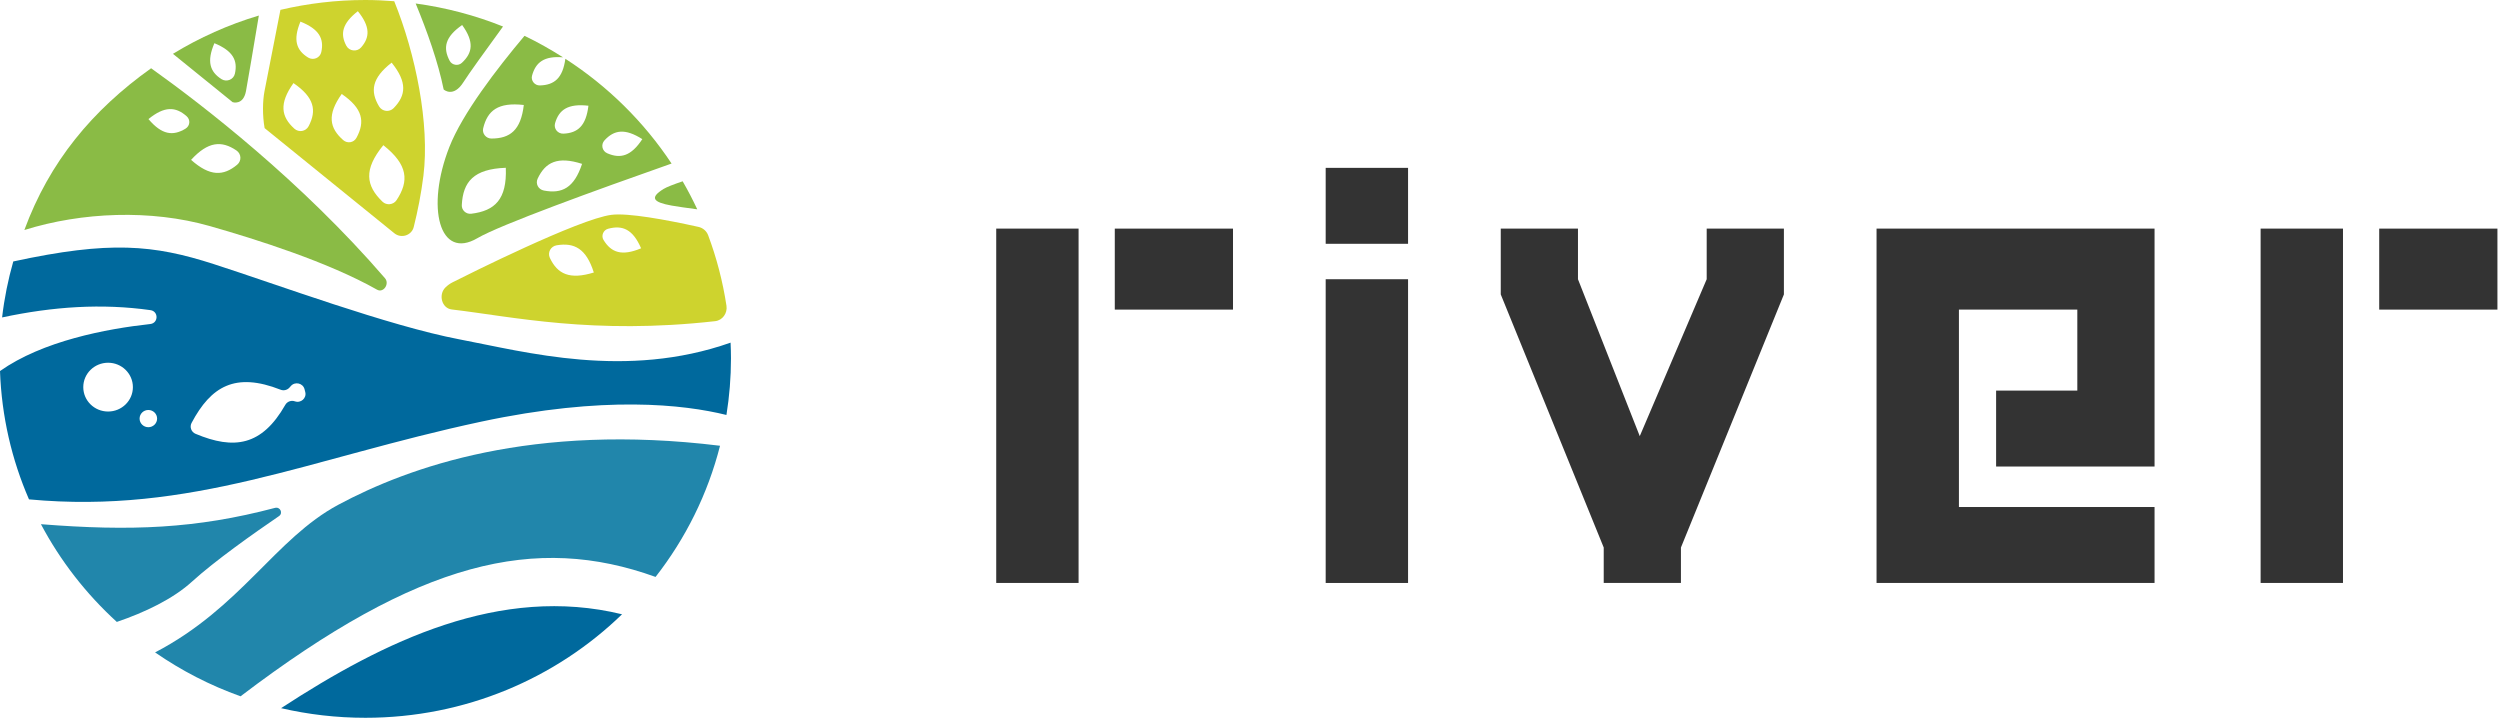
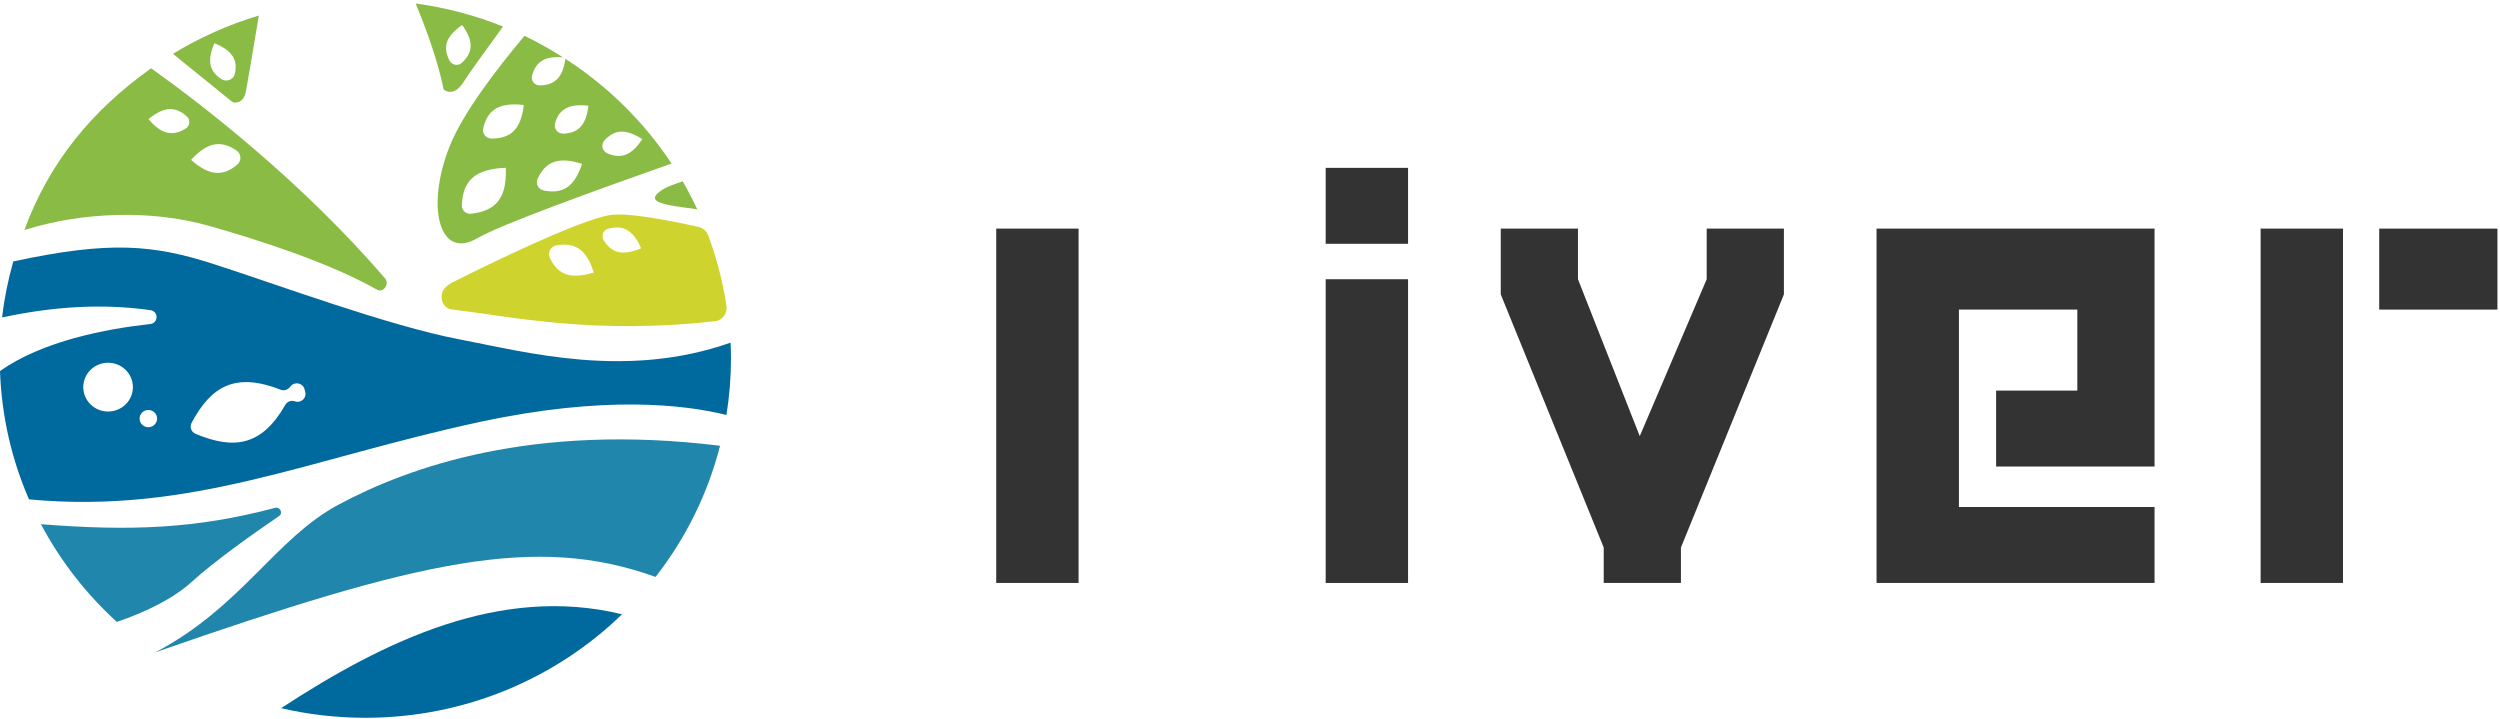
<svg xmlns="http://www.w3.org/2000/svg" width="139" height="40" viewBox="0 0 139 40" fill="none">
  <rect width="139" height="40" fill="#F5F5F5" />
  <g clip-path="url(#clip0_0_1)">
    <rect width="1440" height="11821" transform="translate(-48 -12)" fill="white" />
    <rect x="-48" y="-12" width="1440" height="64" fill="white" />
    <g clip-path="url(#clip1_0_1)">
      <path d="M78.288 32.413H73.708V15.525H78.288V32.413ZM78.288 13.555H73.708V9.333H78.288V13.555Z" fill="#333333" />
      <path d="M99.185 16.369L93.46 30.442V32.412H89.167V30.442L83.442 16.369V12.71H87.735V15.525L91.171 24.25L94.892 15.525V12.71H99.185V16.369Z" fill="#333333" />
      <path d="M59.969 12.71H55.39V32.412H59.969V12.71Z" fill="#333333" />
-       <path d="M68.555 12.711H61.982V17.214H68.555V12.711Z" fill="#333333" />
      <path d="M130.27 12.71H125.69V32.412H130.27V12.71Z" fill="#333333" />
      <path d="M138.857 12.711H132.284V17.214H138.857V12.711Z" fill="#333333" />
      <path d="M119.793 25.939V12.71H104.336V32.412H119.793V28.19H108.916V17.213H115.499V21.717H110.984V25.939H119.793Z" fill="#333333" />
      <path d="M36.894 10.506C36.117 10.987 36.297 11.244 37.347 11.431C37.65 11.485 38.174 11.56 38.767 11.638C38.518 11.105 38.248 10.585 37.956 10.08C37.452 10.251 37.063 10.401 36.894 10.506Z" fill="#8ABB45" />
-       <path d="M18.804 28.068C15.309 29.943 13.394 33.787 8.623 36.274C10.079 37.282 11.673 38.107 13.375 38.714C23.322 31.149 29.793 29.679 36.449 32.077C38.114 29.945 39.351 27.472 40.034 24.784C29.601 23.502 22.729 25.963 18.804 28.068Z" fill="#2186AB" />
+       <path d="M18.804 28.068C15.309 29.943 13.394 33.787 8.623 36.274C23.322 31.149 29.793 29.679 36.449 32.077C38.114 29.945 39.351 27.472 40.034 24.784C29.601 23.502 22.729 25.963 18.804 28.068Z" fill="#2186AB" />
      <path d="M15.29 28.238C10.896 29.4 7.258 29.539 2.276 29.145C3.359 31.188 4.791 33.025 6.495 34.579C8.05 34.049 9.611 33.307 10.673 32.34C11.955 31.174 14.109 29.652 15.511 28.696C15.755 28.531 15.576 28.162 15.29 28.238Z" fill="#2186AB" />
      <path d="M20.315 39.909C25.876 39.909 30.915 37.712 34.586 34.154C27.825 32.506 21.376 35.623 15.628 39.374C17.133 39.723 18.702 39.909 20.315 39.909Z" fill="#00699D" />
      <path d="M25.678 3.495C25.474 3.683 25.131 3.625 25.002 3.381C24.62 2.659 24.739 2.056 25.694 1.392L25.694 1.389L25.696 1.391L25.698 1.39L25.697 1.393C26.373 2.331 26.282 2.938 25.678 3.495ZM23.111 0.194C23.749 1.74 24.361 3.457 24.668 4.975C24.668 4.975 25.205 5.466 25.775 4.557C26.05 4.119 27.029 2.762 27.968 1.474C26.434 0.859 24.806 0.424 23.111 0.194Z" fill="#8ABB45" />
      <path d="M13.06 4.098C12.986 4.428 12.598 4.582 12.311 4.398C11.671 3.987 11.485 3.417 11.92 2.404L11.918 2.401C11.92 2.401 11.921 2.401 11.921 2.401L11.922 2.399L11.923 2.403C12.955 2.829 13.227 3.363 13.06 4.098ZM9.616 2.993L12.934 5.681C12.934 5.681 13.524 5.879 13.677 5.064C13.767 4.587 14.116 2.51 14.392 0.864C12.695 1.371 11.093 2.091 9.616 2.993Z" fill="#8ABB45" />
      <path d="M13.185 9.159C12.421 9.795 11.671 9.819 10.626 8.89H10.622C10.622 8.89 10.623 8.888 10.624 8.888C10.623 8.887 10.622 8.886 10.622 8.886H10.626C11.57 7.858 12.32 7.808 13.145 8.365C13.423 8.553 13.443 8.945 13.185 9.159ZM10.31 7.157C9.614 7.576 8.998 7.499 8.256 6.623H8.253L8.255 6.621L8.253 6.619L8.257 6.619C9.148 5.89 9.768 5.926 10.375 6.461C10.601 6.661 10.569 7.001 10.31 7.157ZM21.406 15.47C16.748 10.069 11.297 5.861 8.402 3.795C5.134 6.125 2.751 8.99 1.354 12.789C4.561 11.786 8.389 11.636 11.665 12.569C14.252 13.307 18.243 14.568 20.962 16.105C21.32 16.308 21.673 15.781 21.406 15.47Z" fill="#8ABB45" />
      <path d="M35.646 13.807L35.643 13.806C34.566 14.258 33.982 14.041 33.555 13.341C33.413 13.107 33.542 12.791 33.81 12.719C34.61 12.504 35.185 12.744 35.644 13.803L35.648 13.805C35.646 13.805 35.646 13.805 35.645 13.805L35.646 13.807ZM33.017 15.154L33.013 15.152C31.669 15.566 30.998 15.235 30.574 14.343C30.432 14.041 30.617 13.694 30.95 13.638C31.937 13.473 32.596 13.826 33.015 15.148L33.019 15.15L33.016 15.152C33.016 15.152 33.017 15.153 33.017 15.154ZM40.392 17.003C40.186 15.646 39.842 14.333 39.373 13.079C39.285 12.843 39.079 12.668 38.829 12.614C36.995 12.209 34.913 11.828 33.994 11.945C32.179 12.179 25.998 15.275 25.177 15.689C25.02 15.767 24.883 15.867 24.766 15.982C24.366 16.375 24.555 17.139 25.116 17.206C28.502 17.607 32.965 18.62 39.761 17.857C40.177 17.811 40.454 17.41 40.392 17.003Z" fill="#CED32E" />
      <path d="M33.767 8.524C33.475 8.398 33.397 8.038 33.61 7.804C34.142 7.222 34.749 7.123 35.71 7.734L35.714 7.733L35.712 7.735C35.714 7.736 35.715 7.737 35.715 7.737L35.711 7.738C35.091 8.683 34.496 8.84 33.767 8.524ZM32.716 5.881C32.585 6.996 32.123 7.396 31.331 7.431C31.01 7.445 30.775 7.154 30.862 6.849C31.078 6.099 31.58 5.749 32.714 5.878L32.716 5.876L32.716 5.879H32.718L32.716 5.881ZM32.362 9.114C31.922 10.448 31.246 10.787 30.239 10.594C29.927 10.534 29.761 10.212 29.895 9.928C30.328 9.014 31.003 8.676 32.36 9.11L32.364 9.108L32.363 9.111L32.366 9.112L32.362 9.114ZM29.123 5.84C28.959 7.243 28.358 7.703 27.321 7.703C27.023 7.703 26.796 7.421 26.864 7.136C27.101 6.143 27.694 5.674 29.12 5.837L29.124 5.834V5.837L29.126 5.838L29.123 5.84ZM28.123 9.333C28.191 11.086 27.517 11.724 26.2 11.884C25.916 11.919 25.662 11.688 25.676 11.406C25.74 10.104 26.336 9.394 28.12 9.329L28.123 9.326V9.329C28.124 9.329 28.126 9.329 28.126 9.329L28.123 9.333ZM31.434 3.268C31.289 4.348 30.818 4.73 30.015 4.75C29.73 4.758 29.508 4.482 29.58 4.212C29.78 3.464 30.251 3.102 31.302 3.187C30.614 2.75 29.903 2.347 29.162 1.993C27.613 3.834 25.712 6.313 24.982 8.179C23.667 11.538 24.43 14.486 26.549 13.239C27.785 12.513 33.111 10.58 37.339 9.093C35.802 6.772 33.788 4.787 31.434 3.268Z" fill="#8ABB45" />
-       <path d="M22.045 11.133C21.872 11.391 21.492 11.431 21.268 11.216C20.342 10.326 20.207 9.425 21.31 8.076L21.31 8.071C21.311 8.071 21.312 8.073 21.312 8.073C21.314 8.072 21.314 8.071 21.315 8.07L21.316 8.075C22.688 9.159 22.754 10.068 22.045 11.133ZM20.076 2.638C19.847 2.898 19.42 2.85 19.257 2.546C18.904 1.887 19.023 1.304 19.895 0.624L19.895 0.62L19.897 0.622L19.899 0.621L19.898 0.624C20.59 1.481 20.572 2.075 20.076 2.638ZM19.82 7.661C19.672 7.934 19.317 7.995 19.083 7.79C18.314 7.115 18.178 6.38 18.998 5.227L18.998 5.223C18.998 5.223 18.999 5.224 19 5.225L19.002 5.223L19.002 5.227C20.176 6.032 20.306 6.768 19.82 7.661ZM17.864 2.896C17.794 3.221 17.419 3.376 17.133 3.201C16.478 2.797 16.28 2.23 16.703 1.205L16.702 1.201L16.704 1.203L16.705 1.2L16.706 1.203C17.75 1.618 18.026 2.153 17.864 2.896ZM17.159 7.018C17.004 7.311 16.616 7.379 16.368 7.156C15.628 6.489 15.508 5.759 16.316 4.622L16.316 4.618C16.316 4.618 16.317 4.619 16.318 4.62L16.32 4.617L16.32 4.622C17.477 5.416 17.62 6.142 17.159 7.018ZM21.772 3.485V3.48C21.772 3.481 21.774 3.483 21.774 3.483L21.776 3.481V3.485C22.651 4.568 22.579 5.302 21.888 6.011C21.653 6.252 21.253 6.207 21.079 5.919C20.57 5.075 20.669 4.344 21.772 3.485ZM21.919 0.068C21.388 0.027 20.852 0 20.31 0C18.685 0 17.106 0.193 15.592 0.548C15.263 2.214 14.805 4.537 14.704 5.081C14.605 5.609 14.584 6.397 14.713 7.124L21.925 12.969C22.304 13.277 22.885 13.094 23.003 12.624C23.231 11.718 23.418 10.762 23.542 9.772C23.899 6.9 23.111 3.004 21.919 0.068Z" fill="#CED32E" />
      <path d="M16.395 22.314C16.193 22.242 15.967 22.325 15.863 22.509C14.558 24.799 13.008 25.016 10.872 24.12C10.634 24.02 10.532 23.74 10.651 23.515C11.734 21.476 13.083 20.678 15.604 21.669C15.777 21.737 15.975 21.686 16.097 21.547L16.17 21.464C16.403 21.197 16.846 21.3 16.933 21.642L16.973 21.8C17.058 22.137 16.727 22.431 16.395 22.314ZM8.248 23.753C7.979 23.753 7.761 23.538 7.761 23.274C7.761 23.009 7.979 22.795 8.248 22.795C8.517 22.795 8.735 23.009 8.735 23.274C8.735 23.538 8.517 23.753 8.248 23.753ZM6.01 22.881C5.248 22.881 4.63 22.274 4.63 21.525C4.63 20.775 5.248 20.168 6.01 20.168C6.771 20.168 7.389 20.775 7.389 21.525C7.389 22.274 6.771 22.881 6.01 22.881ZM40.62 19.051C34.797 21.103 29.241 19.572 25.539 18.867C21.602 18.117 15.379 15.807 11.886 14.684C8.529 13.603 6.106 13.375 0.738 14.537C0.452 15.545 0.24 16.583 0.117 17.649C2.958 17.042 5.665 16.864 8.365 17.244C8.823 17.309 8.814 17.965 8.354 18.016C5.904 18.284 2.37 18.956 0 20.63C0.09 23.155 0.654 25.561 1.612 27.765C10.651 28.608 17.163 25.498 26.742 23.447C33.582 21.983 38.016 22.485 40.39 23.072C40.555 22.045 40.642 20.992 40.642 19.92C40.642 19.629 40.633 19.339 40.62 19.051Z" fill="#00699D" />
    </g>
  </g>
  <defs>
    <clipPath id="clip0_0_1">
      <rect width="1440" height="11821" fill="white" transform="translate(-48 -12)" />
    </clipPath>
    <clipPath id="clip1_0_1">
      <rect width="139" height="40" fill="white" />
    </clipPath>
  </defs>
</svg>